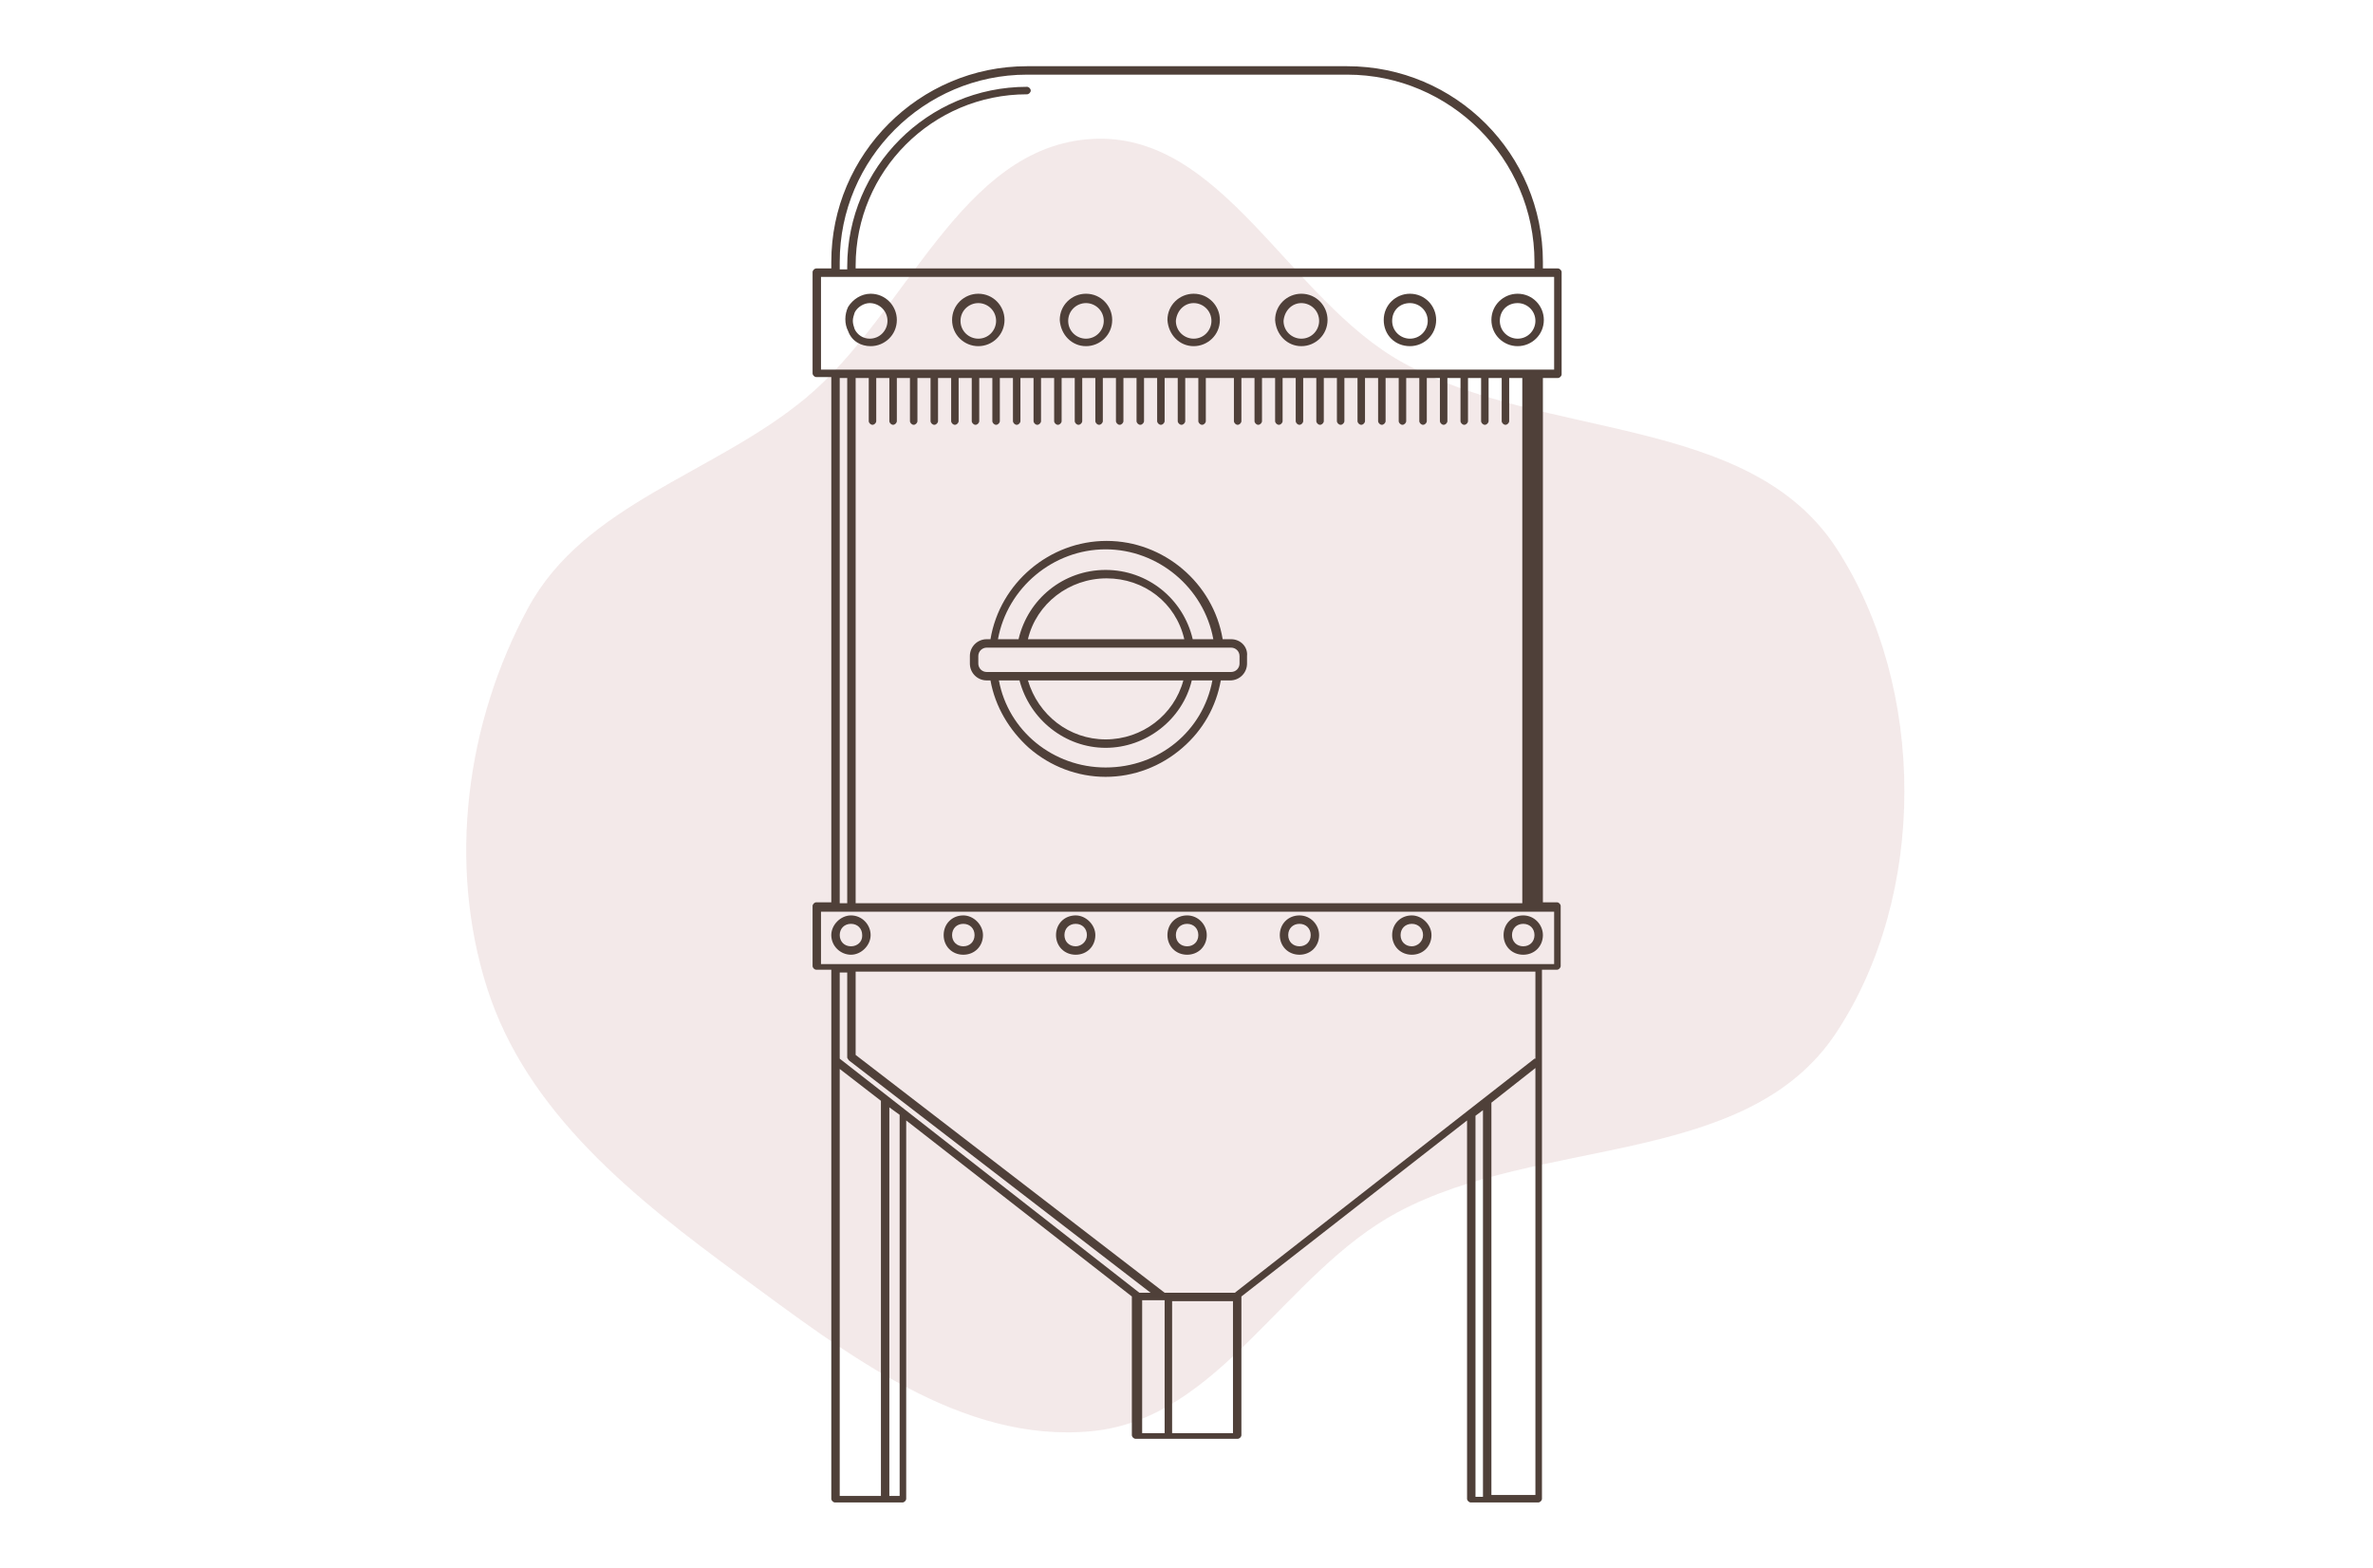
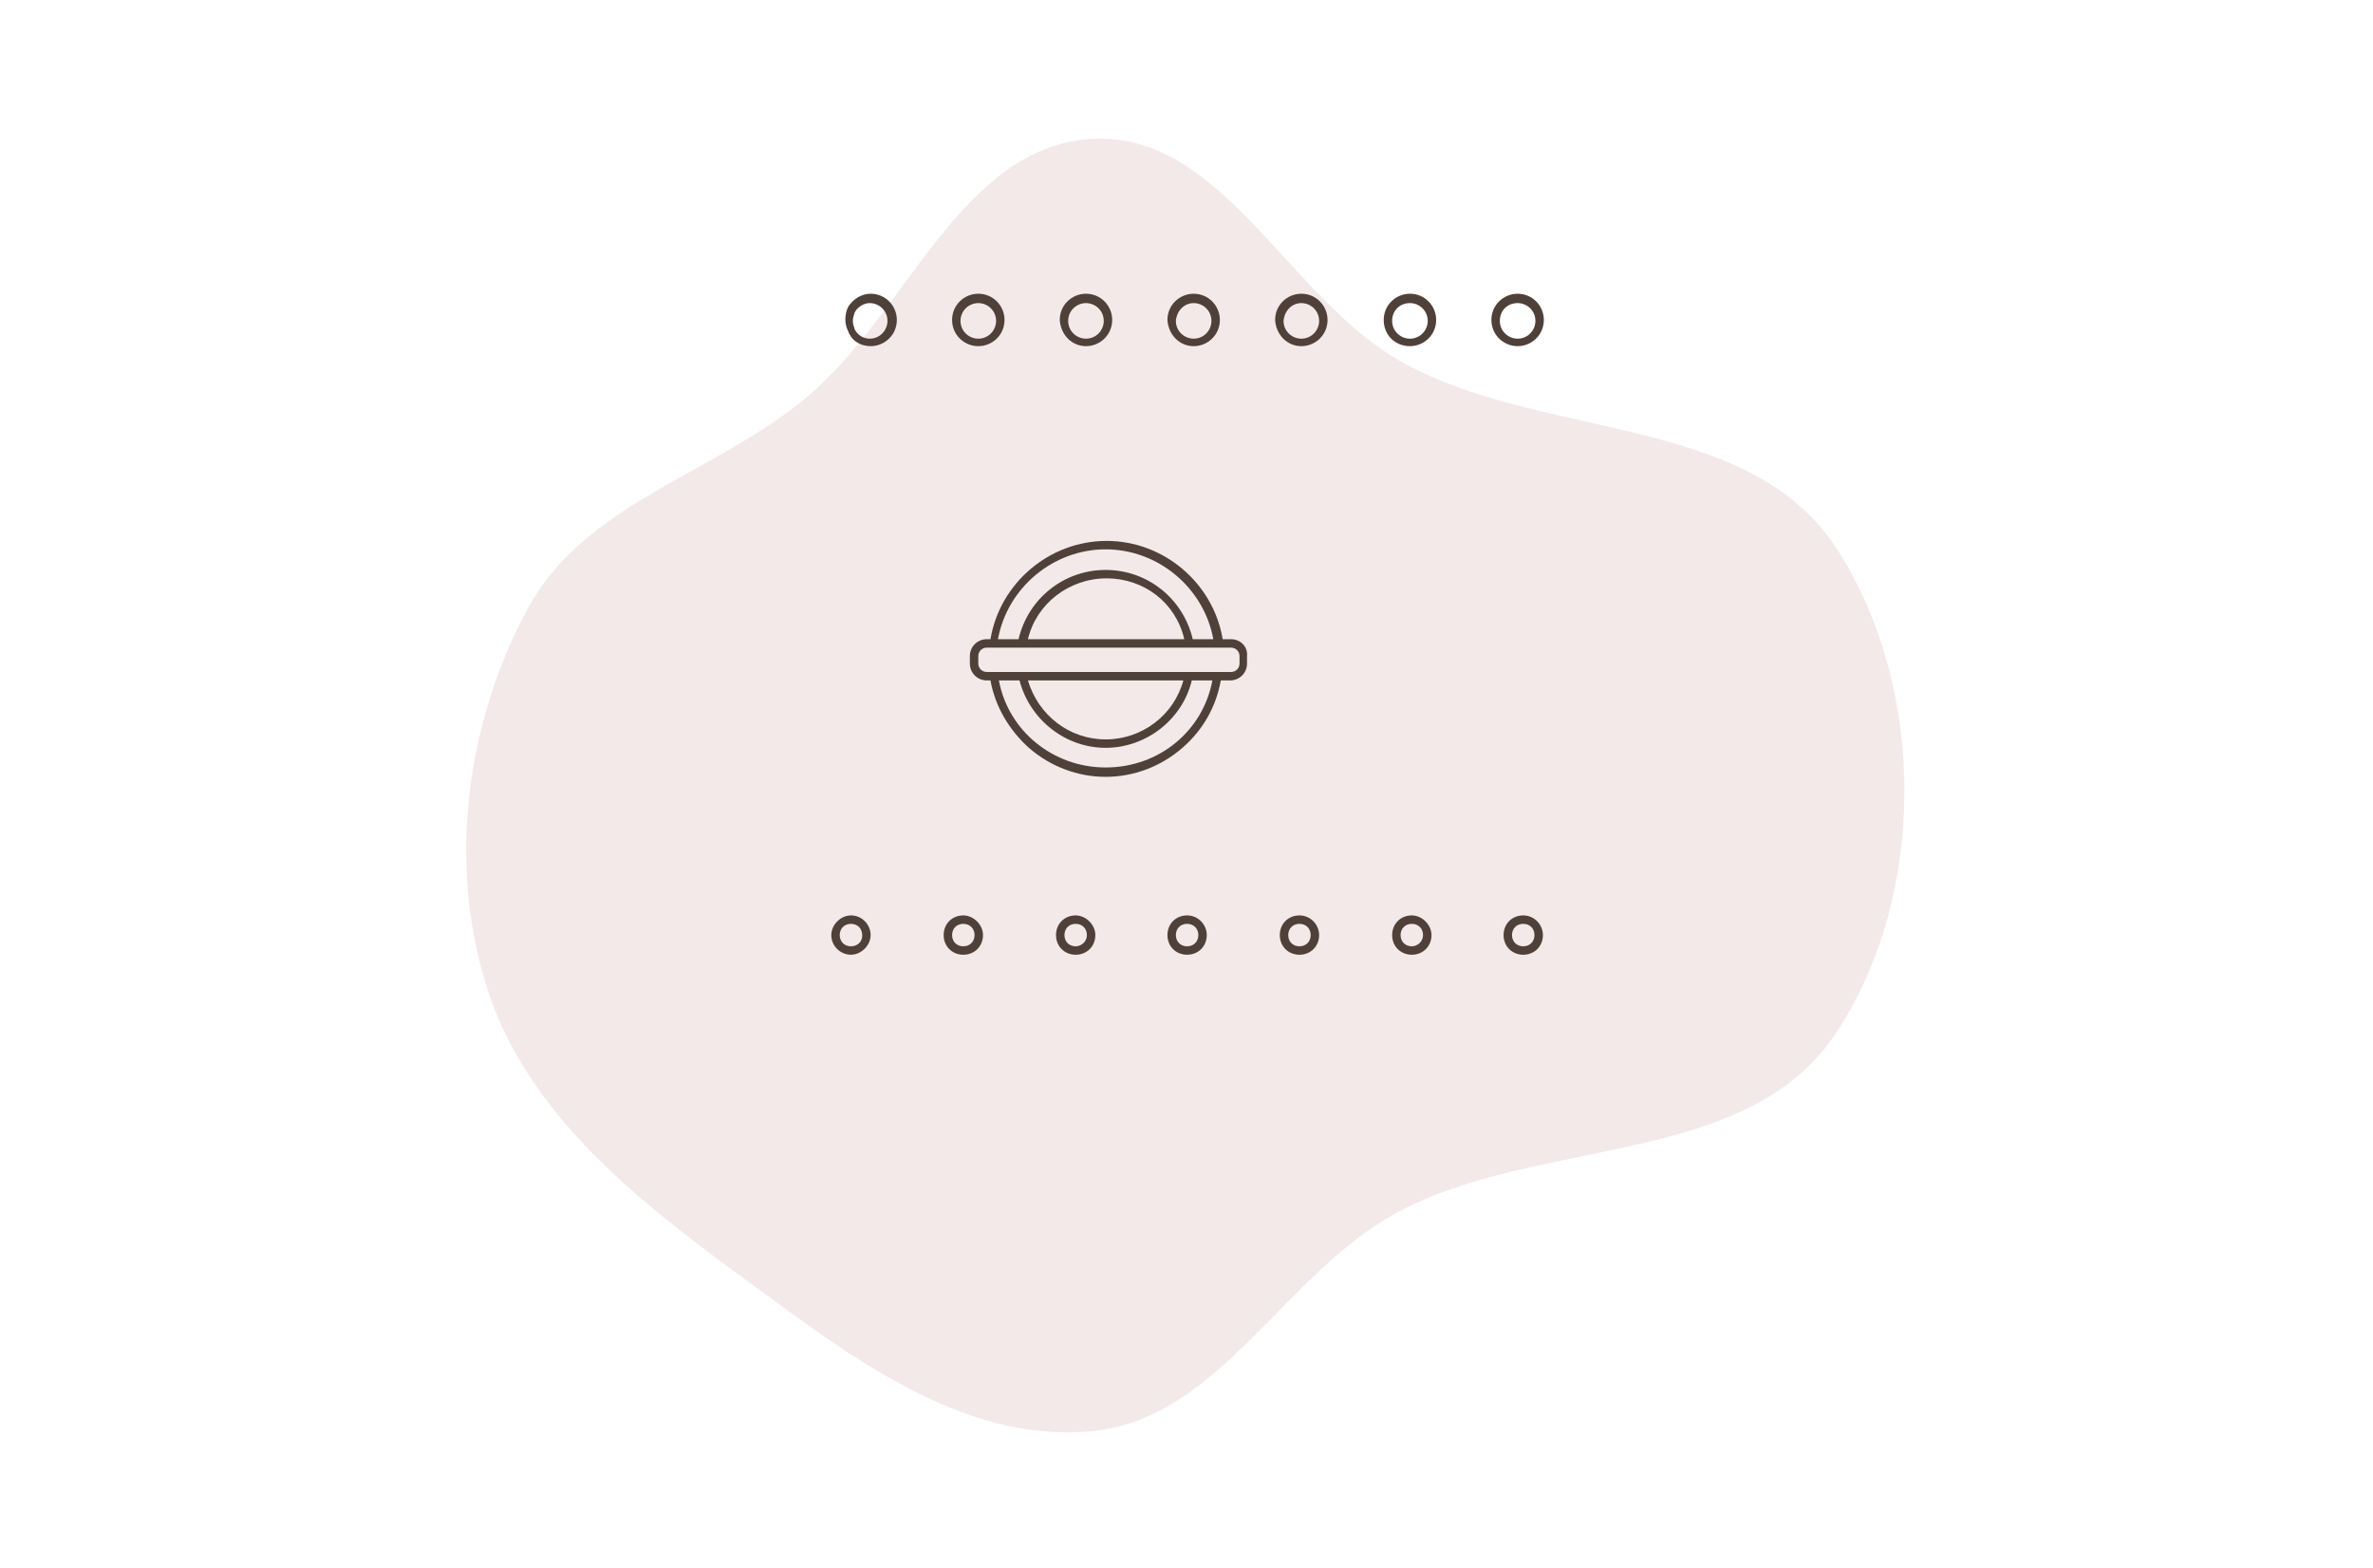
<svg xmlns="http://www.w3.org/2000/svg" width="330" height="218" viewBox="0 0 330 218" fill="none">
  <path opacity="0.1" fill-rule="evenodd" clip-rule="evenodd" d="M151.827 19.324C170.015 18.254 179.158 41.663 195.119 50.448C214.778 61.268 243.286 57.514 255.46 76.363C267.937 95.681 268.025 124.493 255.325 143.664C242.898 162.424 214.209 157.973 194.368 168.588C178.606 177.021 169.62 197.324 151.827 199.036C133.627 200.786 117.637 188.2 102.892 177.388C88.211 166.622 73.23 154.716 67.723 137.363C62.234 120.067 64.801 100.526 73.433 84.564C81.309 69.999 99.355 65.924 112.082 55.332C126.168 43.609 133.533 20.399 151.827 19.324Z" fill="#891F23" />
  <g clip-path="url(#clip0_2282_10832)">
-     <path d="M216.646 52.568C216.906 52.568 217.167 52.308 217.167 52.047V37.855C217.167 37.594 216.906 37.334 216.646 37.334H214.562V36.422C214.562 21.449 202.453 9.209 187.349 9.209H142.818C127.844 9.209 115.604 21.449 115.604 36.422V37.334H113.521C113.26 37.334 113 37.594 113 37.855V51.917C113 52.178 113.26 52.438 113.521 52.438H115.604V125.485H113.521C113.26 125.485 113 125.745 113 126.006V134.339C113 134.6 113.26 134.86 113.521 134.86H115.604V147.23V208.428C115.604 208.688 115.865 208.949 116.125 208.949H125.5C125.76 208.949 126.021 208.688 126.021 208.428V155.824L157.401 180.303V199.574C157.401 199.834 157.661 200.094 157.922 200.094H162.479H172.115C172.375 200.094 172.635 199.834 172.635 199.574V180.303L204.016 155.824V208.428C204.016 208.688 204.276 208.949 204.536 208.949H213.911C214.172 208.949 214.432 208.688 214.432 208.428V147.23V134.86H216.516C216.776 134.86 217.036 134.6 217.036 134.339V126.006C217.036 125.745 216.776 125.485 216.516 125.485H214.562V52.568H216.646ZM116.776 36.422C116.776 22.1 128.495 10.381 142.818 10.381H187.349C201.672 10.381 213.391 22.1 213.391 36.422V37.334H118.99V36.943C118.99 23.792 129.667 13.115 142.818 13.115C143.078 13.115 143.339 12.855 143.339 12.594C143.339 12.334 143.078 12.074 142.818 12.074C129.016 12.074 117.818 23.271 117.818 37.074V37.464H116.776V36.422ZM114.172 38.506H116.255H214.042H216.125V51.397H214.042H116.255H114.172V38.506ZM116.776 52.568H117.818V58.558V125.615H116.776V52.568ZM118.078 147.49L160.005 179.782H158.443L116.776 147.23V135.251H117.818V147.1C117.818 147.1 117.948 147.36 118.078 147.49ZM116.776 148.662L122.505 153.089V208.037H116.776V148.662ZM125.109 208.037H123.677V154.001L125.109 155.042V208.037ZM158.833 180.824H161.958V199.313H158.833V180.824ZM171.464 199.313H163V180.954H171.464V199.313ZM205.188 155.173L206.229 154.391V208.167H205.188V155.173ZM207.401 208.037V153.35L213.521 148.532V207.907H207.401V208.037ZM213.391 147.23L171.724 179.782H162.479H161.958L118.99 146.709V135.12H213.521V147.23H213.391ZM216.125 134.079H214.042H116.255H114.172V126.787H116.255H214.042H216.125V134.079ZM213.391 125.615H118.99V52.568H120.812V58.558C120.812 58.818 121.073 59.079 121.333 59.079C121.594 59.079 121.854 58.818 121.854 58.558V52.568H123.677V58.558C123.677 58.818 123.938 59.079 124.198 59.079C124.458 59.079 124.719 58.818 124.719 58.558V52.568H126.542V58.558C126.542 58.818 126.802 59.079 127.062 59.079C127.323 59.079 127.583 58.818 127.583 58.558V52.568H129.406V58.558C129.406 58.818 129.667 59.079 129.927 59.079C130.187 59.079 130.448 58.818 130.448 58.558V52.568H132.271V58.558C132.271 58.818 132.531 59.079 132.792 59.079C133.052 59.079 133.312 58.818 133.312 58.558V52.568H135.135V58.558C135.135 58.818 135.396 59.079 135.656 59.079C135.917 59.079 136.177 58.818 136.177 58.558V52.568H138V58.558C138 58.818 138.26 59.079 138.521 59.079C138.781 59.079 139.042 58.818 139.042 58.558V52.568H140.865V58.558C140.865 58.818 141.125 59.079 141.385 59.079C141.646 59.079 141.906 58.818 141.906 58.558V52.568H143.729V58.558C143.729 58.818 143.99 59.079 144.25 59.079C144.51 59.079 144.771 58.818 144.771 58.558V52.568H146.594V58.558C146.594 58.818 146.854 59.079 147.115 59.079C147.375 59.079 147.635 58.818 147.635 58.558V52.568H149.458V58.558C149.458 58.818 149.719 59.079 149.979 59.079C150.24 59.079 150.5 58.818 150.5 58.558V52.568H152.323V58.558C152.323 58.818 152.583 59.079 152.844 59.079C153.104 59.079 153.365 58.818 153.365 58.558V52.568H155.188V58.558C155.188 58.818 155.448 59.079 155.708 59.079C155.969 59.079 156.229 58.818 156.229 58.558V52.568H158.052V58.558C158.052 58.818 158.312 59.079 158.573 59.079C158.833 59.079 159.094 58.818 159.094 58.558V52.568H160.917V58.558C160.917 58.818 161.177 59.079 161.437 59.079C161.698 59.079 161.958 58.818 161.958 58.558V52.568H163.781V58.558C163.781 58.818 164.042 59.079 164.302 59.079C164.562 59.079 164.823 58.818 164.823 58.558V52.568H166.646V58.558C166.646 58.818 166.906 59.079 167.167 59.079C167.427 59.079 167.687 58.818 167.687 58.558V52.568H171.594V58.558C171.594 58.818 171.854 59.079 172.115 59.079C172.375 59.079 172.635 58.818 172.635 58.558V52.568H174.458V58.558C174.458 58.818 174.719 59.079 174.979 59.079C175.24 59.079 175.5 58.818 175.5 58.558V52.568H177.323V58.558C177.323 58.818 177.583 59.079 177.844 59.079C178.104 59.079 178.365 58.818 178.365 58.558V52.568H180.187V58.558C180.187 58.818 180.448 59.079 180.708 59.079C180.969 59.079 181.229 58.818 181.229 58.558V52.568H183.052V58.558C183.052 58.818 183.312 59.079 183.573 59.079C183.833 59.079 184.094 58.818 184.094 58.558V52.568H185.917V58.558C185.917 58.818 186.177 59.079 186.438 59.079C186.698 59.079 186.958 58.818 186.958 58.558V52.568H188.781V58.558C188.781 58.818 189.042 59.079 189.302 59.079C189.562 59.079 189.823 58.818 189.823 58.558V52.568H191.646V58.558C191.646 58.818 191.906 59.079 192.167 59.079C192.427 59.079 192.687 58.818 192.687 58.558V52.568H194.51V58.558C194.51 58.818 194.771 59.079 195.031 59.079C195.292 59.079 195.552 58.818 195.552 58.558V52.568H197.375V58.558C197.375 58.818 197.635 59.079 197.896 59.079C198.156 59.079 198.417 58.818 198.417 58.558V52.568H200.24V58.558C200.24 58.818 200.5 59.079 200.76 59.079C201.021 59.079 201.281 58.818 201.281 58.558V52.568H203.104V58.558C203.104 58.818 203.365 59.079 203.625 59.079C203.885 59.079 204.146 58.818 204.146 58.558V52.568H205.969V58.558C205.969 58.818 206.229 59.079 206.49 59.079C206.75 59.079 207.01 58.818 207.01 58.558V52.568H208.833V58.558C208.833 58.818 209.094 59.079 209.354 59.079C209.615 59.079 209.875 58.818 209.875 58.558V52.568H211.698V125.615H213.391Z" fill="#4F4039" />
    <path d="M121.073 48.141C123.026 48.141 124.719 46.579 124.719 44.495C124.719 42.542 123.156 40.85 121.073 40.85C119.771 40.85 118.599 41.631 117.948 42.672C117.688 43.193 117.557 43.844 117.557 44.365C117.557 45.016 117.688 45.537 117.948 46.058C118.469 47.49 119.771 48.141 121.073 48.141ZM118.859 43.454C119.25 42.672 120.162 42.152 120.943 42.152C122.245 42.152 123.417 43.193 123.417 44.626C123.417 45.928 122.375 47.1 120.943 47.1C120.031 47.1 119.25 46.579 118.859 45.797C118.729 45.407 118.599 45.016 118.599 44.626C118.599 44.235 118.729 43.844 118.859 43.454Z" fill="#4F4039" />
    <path d="M136.047 48.141C138 48.141 139.693 46.579 139.693 44.495C139.693 42.542 138.13 40.85 136.047 40.85C134.094 40.85 132.401 42.412 132.401 44.495C132.401 46.579 134.094 48.141 136.047 48.141ZM136.047 42.152C137.349 42.152 138.521 43.193 138.521 44.626C138.521 45.928 137.479 47.1 136.047 47.1C134.745 47.1 133.573 46.058 133.573 44.626C133.573 43.193 134.745 42.152 136.047 42.152Z" fill="#4F4039" />
    <path d="M151.021 48.141C152.974 48.141 154.667 46.579 154.667 44.495C154.667 42.542 153.104 40.85 151.021 40.85C149.068 40.85 147.375 42.412 147.375 44.495C147.505 46.579 149.068 48.141 151.021 48.141ZM151.021 42.152C152.323 42.152 153.495 43.193 153.495 44.626C153.495 45.928 152.453 47.1 151.021 47.1C149.719 47.1 148.547 46.058 148.547 44.626C148.547 43.193 149.719 42.152 151.021 42.152Z" fill="#4F4039" />
    <path d="M165.995 48.141C167.948 48.141 169.641 46.579 169.641 44.495C169.641 42.542 168.078 40.85 165.995 40.85C164.042 40.85 162.349 42.412 162.349 44.495C162.479 46.579 164.042 48.141 165.995 48.141ZM165.995 42.152C167.297 42.152 168.469 43.193 168.469 44.626C168.469 45.928 167.427 47.1 165.995 47.1C164.693 47.1 163.521 46.058 163.521 44.626C163.651 43.193 164.693 42.152 165.995 42.152Z" fill="#4F4039" />
    <path d="M180.969 48.141C182.922 48.141 184.615 46.579 184.615 44.495C184.615 42.542 183.052 40.85 180.969 40.85C179.016 40.85 177.323 42.412 177.323 44.495C177.453 46.579 179.016 48.141 180.969 48.141ZM180.969 42.152C182.271 42.152 183.443 43.193 183.443 44.626C183.443 45.928 182.401 47.1 180.969 47.1C179.667 47.1 178.495 46.058 178.495 44.626C178.625 43.193 179.667 42.152 180.969 42.152Z" fill="#4F4039" />
    <path d="M196.073 48.141C198.026 48.141 199.719 46.579 199.719 44.495C199.719 42.542 198.156 40.85 196.073 40.85C194.12 40.85 192.427 42.412 192.427 44.495C192.427 46.579 193.99 48.141 196.073 48.141ZM196.073 42.152C197.375 42.152 198.547 43.193 198.547 44.626C198.547 45.928 197.505 47.1 196.073 47.1C194.771 47.1 193.599 46.058 193.599 44.626C193.599 43.193 194.641 42.152 196.073 42.152Z" fill="#4F4039" />
    <path d="M211.047 48.141C213 48.141 214.693 46.579 214.693 44.495C214.693 42.542 213.13 40.85 211.047 40.85C209.094 40.85 207.401 42.412 207.401 44.495C207.401 46.579 209.094 48.141 211.047 48.141ZM211.047 42.152C212.349 42.152 213.521 43.193 213.521 44.626C213.521 45.928 212.479 47.1 211.047 47.1C209.745 47.1 208.573 46.058 208.573 44.626C208.573 43.193 209.615 42.152 211.047 42.152Z" fill="#4F4039" />
    <path d="M118.339 127.308C116.906 127.308 115.604 128.61 115.604 130.042C115.604 131.604 116.906 132.776 118.339 132.776C119.771 132.776 121.073 131.474 121.073 130.042C121.073 128.61 119.901 127.308 118.339 127.308ZM119.901 130.172C119.901 130.953 119.25 131.604 118.339 131.604C117.427 131.604 116.776 130.953 116.776 130.042C116.776 129.131 117.427 128.479 118.339 128.479C119.25 128.479 119.901 129.131 119.901 130.042C119.901 130.172 119.901 130.172 119.901 130.172Z" fill="#4F4039" />
    <path d="M133.964 127.308C132.401 127.308 131.229 128.479 131.229 130.042C131.229 131.604 132.401 132.776 133.964 132.776C135.526 132.776 136.698 131.604 136.698 130.042C136.698 128.61 135.396 127.308 133.964 127.308ZM133.964 131.604C133.052 131.604 132.401 130.953 132.401 130.042C132.401 129.131 133.052 128.479 133.964 128.479C134.875 128.479 135.526 129.131 135.526 130.042C135.526 130.953 134.875 131.604 133.964 131.604Z" fill="#4F4039" />
    <path d="M149.589 127.308C148.026 127.308 146.854 128.479 146.854 130.042C146.854 131.604 148.026 132.776 149.589 132.776C151.151 132.776 152.323 131.604 152.323 130.042C152.323 128.61 151.021 127.308 149.589 127.308ZM149.589 131.604C148.677 131.604 148.026 130.953 148.026 130.042C148.026 129.131 148.677 128.479 149.589 128.479C150.5 128.479 151.151 129.131 151.151 130.042C151.151 130.953 150.37 131.604 149.589 131.604Z" fill="#4F4039" />
    <path d="M165.083 127.308C163.521 127.308 162.349 128.479 162.349 130.042C162.349 131.604 163.521 132.776 165.083 132.776C166.646 132.776 167.818 131.604 167.818 130.042C167.818 128.61 166.646 127.308 165.083 127.308ZM165.083 131.604C164.172 131.604 163.521 130.953 163.521 130.042C163.521 129.131 164.172 128.479 165.083 128.479C165.995 128.479 166.646 129.131 166.646 130.042C166.646 130.953 165.995 131.604 165.083 131.604Z" fill="#4F4039" />
    <path d="M180.708 127.308C179.146 127.308 177.974 128.479 177.974 130.042C177.974 131.604 179.146 132.776 180.708 132.776C182.271 132.776 183.443 131.604 183.443 130.042C183.443 128.61 182.271 127.308 180.708 127.308ZM180.708 131.604C179.797 131.604 179.146 130.953 179.146 130.042C179.146 129.131 179.797 128.479 180.708 128.479C181.62 128.479 182.271 129.131 182.271 130.042C182.271 130.953 181.62 131.604 180.708 131.604Z" fill="#4F4039" />
    <path d="M196.333 127.308C194.771 127.308 193.599 128.479 193.599 130.042C193.599 131.604 194.771 132.776 196.333 132.776C197.896 132.776 199.068 131.604 199.068 130.042C199.068 128.61 197.766 127.308 196.333 127.308ZM196.333 131.604C195.422 131.604 194.771 130.953 194.771 130.042C194.771 129.131 195.422 128.479 196.333 128.479C197.245 128.479 197.896 129.131 197.896 130.042C197.896 130.953 197.115 131.604 196.333 131.604Z" fill="#4F4039" />
    <path d="M211.828 127.308C210.266 127.308 209.094 128.479 209.094 130.042C209.094 131.604 210.266 132.776 211.828 132.776C213.391 132.776 214.563 131.604 214.563 130.042C214.563 128.61 213.391 127.308 211.828 127.308ZM211.828 131.604C210.917 131.604 210.266 130.953 210.266 130.042C210.266 129.131 210.917 128.479 211.828 128.479C212.74 128.479 213.391 129.131 213.391 130.042C213.391 130.953 212.74 131.604 211.828 131.604Z" fill="#4F4039" />
    <path d="M171.203 88.897H170.031C168.729 81.084 161.828 75.225 153.886 75.225C145.943 75.225 139.042 81.084 137.74 88.897H137.219C135.917 88.897 134.875 89.938 134.875 91.24V92.282C134.875 93.584 135.917 94.626 137.219 94.626H137.74C138.391 98.272 140.344 101.527 143.078 104.001C146.073 106.605 149.849 108.037 153.755 108.037C157.662 108.037 161.438 106.605 164.433 104.001C167.297 101.527 169.12 98.272 169.771 94.626H171.073C172.375 94.626 173.417 93.584 173.417 92.282V91.24C173.547 89.938 172.505 88.897 171.203 88.897ZM153.755 76.397C161.047 76.397 167.427 81.735 168.729 88.897H165.865C164.563 83.297 159.615 79.261 153.755 79.261C147.896 79.261 142.948 83.297 141.646 88.897H138.781C140.084 81.735 146.464 76.397 153.755 76.397ZM164.693 88.897H142.948C144.12 83.949 148.677 80.433 153.886 80.433C159.094 80.433 163.521 83.818 164.693 88.897ZM153.755 106.735C146.464 106.735 140.214 101.657 138.912 94.626H141.776C143.209 100.094 148.156 104.001 153.755 104.001C159.354 104.001 164.433 100.094 165.735 94.626H168.599C167.297 101.657 161.177 106.735 153.755 106.735ZM142.948 94.626H164.563C163.261 99.443 158.834 102.829 153.755 102.829C148.677 102.829 144.38 99.443 142.948 94.626ZM172.375 92.282C172.375 92.933 171.854 93.454 171.203 93.454H169.511H165.474H142.297H138.261H137.219C136.568 93.454 136.047 92.933 136.047 92.282V91.24C136.047 90.589 136.568 90.068 137.219 90.068H138.261H142.297H165.474H169.511H171.203C171.854 90.068 172.375 90.589 172.375 91.24V92.282Z" fill="#4F4039" />
  </g>
  <defs>
    <clipPath id="clip0_2282_10832">
      <rect width="104.297" height="200" fill="white" transform="translate(113 9.209)" />
    </clipPath>
  </defs>
</svg>